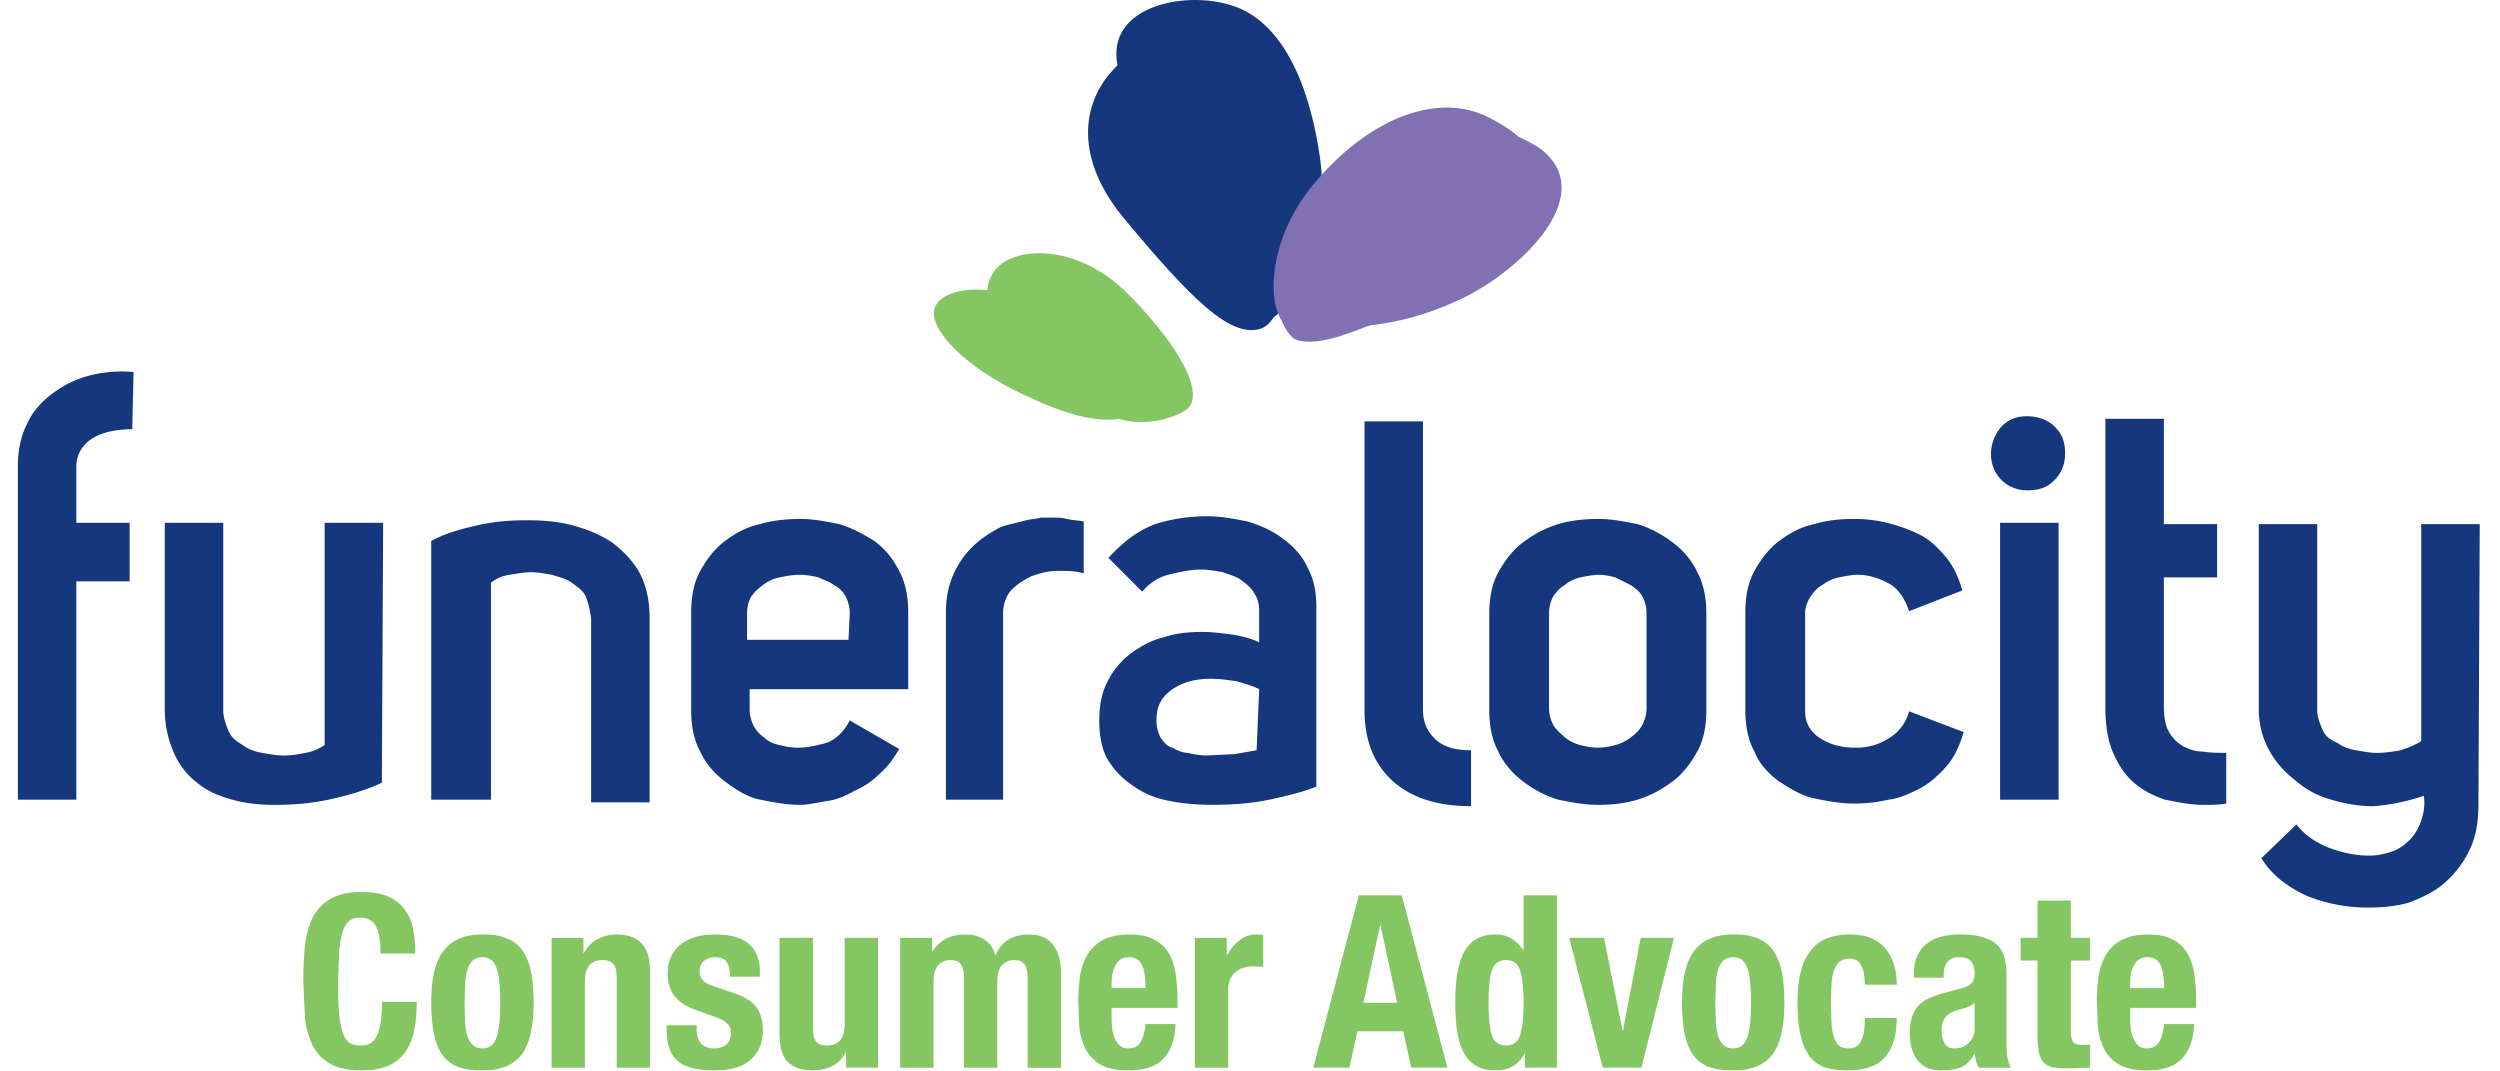
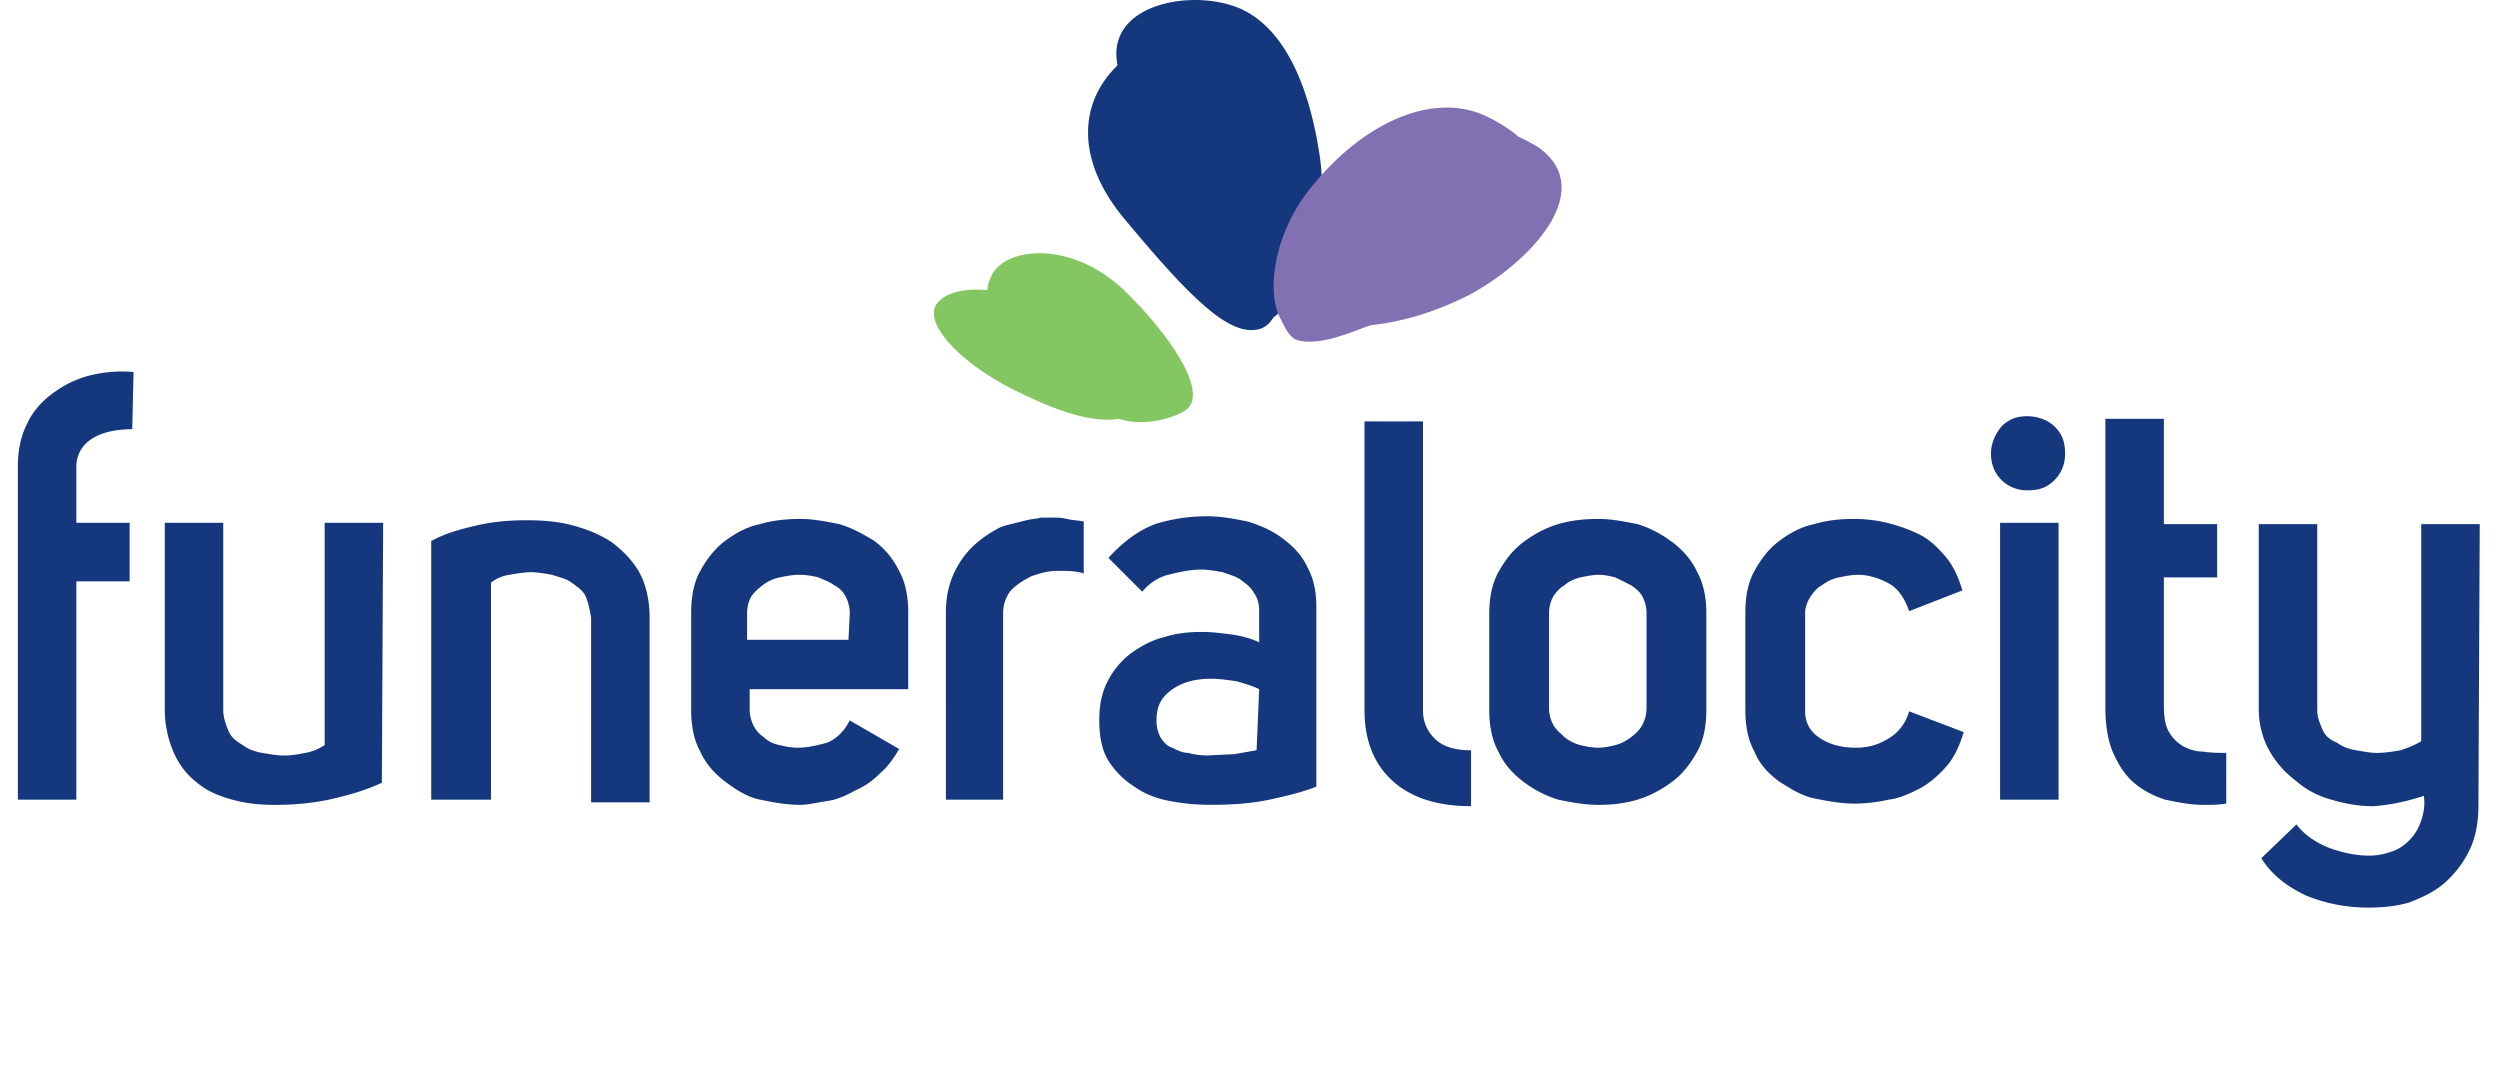
<svg xmlns="http://www.w3.org/2000/svg" width="140" height="60" fill="none">
-   <path d="M21.31 53.398h1.947c0-.351-.027-.725-.081-1.122-.045-.406-.167-.779-.365-1.122-.198-.351-.5-.64-.906-.865-.397-.225-.942-.338-1.636-.338-.73 0-1.311.126-1.744.379a2.5 2.5 0 0 0-1 1.027c-.225.442-.374.973-.446 1.595-.063.613-.095 1.284-.095 2.014l.095 2.028c.072.613.221 1.14.446 1.582a2.41 2.41 0 0 0 1 1.014c.433.234 1.014.352 1.744.352.64 0 1.158-.099 1.555-.297.406-.198.716-.473.933-.825.225-.352.378-.761.46-1.23s.122-.964.122-1.487h-1.947c0 .523-.031.946-.095 1.271-.063.315-.149.563-.257.743-.108.171-.239.288-.392.351a1.34 1.34 0 0 1-.473.081c-.207 0-.392-.041-.554-.122-.153-.09-.284-.257-.392-.5-.099-.252-.176-.604-.23-1.054-.045-.45-.068-1.041-.068-1.771l.054-1.73c.036-.478.099-.861.189-1.149.09-.297.212-.509.365-.635.162-.135.365-.203.608-.203.442 0 .743.162.906.487.171.316.257.825.257 1.527zm4.706 2.756l.027-1.027c.018-.315.059-.586.122-.811.072-.225.176-.401.311-.527a.76.76 0 0 1 .541-.189c.378 0 .64.198.784.595s.216 1.05.216 1.96-.072 1.564-.216 1.96-.405.595-.784.595c-.225 0-.405-.063-.541-.189s-.239-.302-.311-.527c-.063-.225-.104-.496-.122-.811l-.027-1.027zm-1.865 0a9.28 9.28 0 0 0 .135 1.676c.09.478.243.879.46 1.203a1.94 1.94 0 0 0 .879.703c.37.144.834.212 1.392.203.532 0 .978-.077 1.338-.23a2.02 2.02 0 0 0 .892-.703c.225-.324.387-.725.487-1.203a8.11 8.11 0 0 0 .149-1.649 9.14 9.14 0 0 0-.135-1.676c-.09-.478-.243-.879-.46-1.203a1.91 1.91 0 0 0-.879-.716c-.369-.162-.834-.239-1.392-.23-.532 0-.982.086-1.352.257a2.1 2.1 0 0 0-.879.73c-.225.315-.388.712-.487 1.19s-.149 1.027-.149 1.649zm6.737-3.633v7.272h1.865v-4.826c0-.802.329-1.203.987-1.203.279 0 .482.076.608.23.126.144.189.406.189.784v5.015h1.865V54.4c0-.73-.162-1.257-.487-1.582-.315-.325-.77-.487-1.365-.487a2.23 2.23 0 0 0-1.081.257c-.316.162-.572.424-.77.784h-.027v-.852h-1.784zm8.124 4.893h-1.676v.257a3.54 3.54 0 0 0 .122.96c.081.279.221.518.419.716.207.198.482.347.825.446.351.099.789.149 1.311.149.396 0 .757-.041 1.081-.122.334-.081.617-.216.852-.405a1.96 1.96 0 0 0 .568-.703c.135-.288.203-.626.203-1.014 0-.55-.122-.982-.365-1.298-.243-.324-.658-.586-1.244-.784l-1.122-.379c-.315-.099-.532-.221-.649-.365a.79.79 0 0 1-.162-.487c0-.261.086-.455.257-.581a1.01 1.01 0 0 1 .622-.203c.306 0 .518.09.635.27.126.171.189.446.189.825h1.676V54.4c0-.658-.203-1.167-.608-1.528s-1.032-.541-1.879-.541c-.478 0-.888.059-1.23.176-.333.117-.608.275-.825.473a1.76 1.76 0 0 0-.473.703c-.099.261-.149.541-.149.838 0 .514.131.937.392 1.271.261.324.649.577 1.162.757l1.311.473c.18.072.338.171.473.297.135.117.203.293.203.527 0 .288-.086.505-.257.649s-.401.216-.689.216c-.315 0-.559-.095-.73-.284-.162-.198-.243-.455-.243-.77v-.243zm8.372 1.524v.852h1.784v-7.272h-1.865v4.826c0 .802-.329 1.203-.987 1.203-.279 0-.482-.072-.608-.216-.126-.153-.189-.419-.189-.798v-5.015h-1.865v5.393c0 .73.158 1.253.473 1.568.324.306.784.46 1.379.46.405 0 .766-.077 1.081-.23s.572-.41.77-.771h.027zm3.028-6.417v7.272h1.865v-4.785c0-.432.086-.748.257-.946.18-.198.419-.297.716-.297.261 0 .446.081.554.243.117.162.176.397.176.703v5.083h1.865v-4.785c0-.432.086-.748.257-.946.18-.198.419-.297.716-.297.261 0 .446.081.554.243.117.162.176.397.176.703v5.083h1.865V54.51c0-.703-.149-1.239-.446-1.609-.288-.378-.744-.568-1.365-.568-.441 0-.825.099-1.149.297-.316.189-.545.478-.689.865h-.027c-.099-.379-.297-.667-.595-.865-.288-.198-.649-.297-1.081-.297-.406 0-.757.072-1.054.216-.288.144-.55.383-.784.716h-.027v-.743h-1.784zm13.745 2.811h-1.906v-.284a3.28 3.28 0 0 1 .041-.514c.036-.171.09-.324.162-.46a.88.88 0 0 1 .284-.338c.126-.09.284-.135.473-.135s.343.041.46.122c.126.072.221.185.284.338.072.144.122.324.149.541.027.207.045.45.054.73zm-1.906 1.109h3.69v-.419a9.65 9.65 0 0 0-.108-1.514c-.072-.46-.207-.847-.406-1.162a1.94 1.94 0 0 0-.825-.744c-.342-.18-.784-.27-1.325-.27-.631 0-1.135.104-1.514.311a2.25 2.25 0 0 0-.879.838 3.58 3.58 0 0 0-.406 1.203 10.15 10.15 0 0 0-.094 1.406l.054 1.379a3.62 3.62 0 0 0 .338 1.244 2.1 2.1 0 0 0 .838.892c.378.225.906.338 1.582.338.892 0 1.546-.221 1.96-.662s.64-1.086.676-1.933h-1.676c-.054.46-.153.802-.297 1.027s-.374.338-.689.338c-.171 0-.315-.045-.433-.135a1.1 1.1 0 0 1-.284-.379 2.37 2.37 0 0 1-.162-.541 4.91 4.91 0 0 1-.041-.635v-.581zm4.662-3.92v7.272h1.865v-4.366c0-.243.041-.446.121-.608.081-.171.19-.306.325-.406a1.24 1.24 0 0 1 .446-.23 1.81 1.81 0 0 1 .487-.068l.284.014.298.014v-1.784a1.08 1.08 0 0 0-.176-.014c-.054-.009-.108-.014-.162-.014a1.53 1.53 0 0 0-.986.324c-.27.207-.5.487-.689.838h-.027v-.973h-1.784zm11.33 3.634l-.933-4.339h-.027l-.933 4.339h1.893zm.257-6.015l2.555 9.651h-2.027l-.446-2.041h-2.568l-.446 2.041h-2.027l2.555-9.651h2.406zm6.901 8.88v.77h1.784v-9.651H85.32v3.055h-.027c-.198-.288-.423-.505-.675-.649-.244-.144-.541-.216-.892-.216-.766 0-1.329.302-1.69.906-.36.595-.541 1.568-.541 2.92s.18 2.321.541 2.906.924.879 1.69.879c.378 0 .694-.068.946-.203.261-.135.496-.374.703-.716h.027zm-2.041-2.866c0-.793.059-1.388.176-1.784.126-.406.392-.608.797-.608.415 0 .681.203.798.608.126.397.189.991.189 1.784s-.063 1.392-.189 1.798c-.117.396-.383.595-.798.595-.405 0-.671-.198-.797-.595-.117-.406-.176-1.005-.176-1.798zm8.517-3.637l-.987 5.204h-.027l-1.04-5.204h-1.947l1.879 7.272h2.163l1.825-7.272h-1.865zm4.181 3.637l.027-1.027c.018-.315.059-.586.121-.811.072-.225.176-.401.311-.527s.316-.189.541-.189c.378 0 .64.198.784.595s.216 1.05.216 1.96-.072 1.564-.216 1.96-.406.595-.784.595c-.225 0-.406-.063-.541-.189s-.239-.302-.311-.527c-.063-.225-.103-.496-.121-.811l-.027-1.027zm-1.865 0c0 .631.045 1.19.135 1.676.09.478.243.879.459 1.203.217.315.51.55.879.703.37.144.834.212 1.393.203.531 0 .978-.077 1.338-.23a2.03 2.03 0 0 0 .893-.703c.225-.324.388-.725.486-1.203s.149-1.027.149-1.649c0-.64-.045-1.199-.135-1.676s-.244-.879-.46-1.203a1.91 1.91 0 0 0-.879-.716c-.369-.162-.833-.239-1.392-.23-.531 0-.982.086-1.352.257a2.1 2.1 0 0 0-.878.73c-.225.315-.388.712-.487 1.19s-.148 1.027-.148 1.649zm10.239-1.011h1.784c0-.865-.221-1.55-.663-2.055-.432-.505-1.081-.757-1.946-.757-.433 0-.829.059-1.189.176s-.672.324-.933.622c-.261.288-.465.68-.608 1.176-.145.487-.217 1.104-.217 1.852 0 .73.059 1.343.176 1.838.117.487.288.879.513 1.176.235.288.523.491.866.608a4.2 4.2 0 0 0 1.23.162c.991 0 1.699-.248 2.122-.743.433-.505.649-1.235.649-2.19h-1.784c0 .595-.072 1.027-.217 1.298s-.374.406-.689.406c-.207 0-.378-.045-.513-.135-.127-.099-.226-.252-.298-.46a3.33 3.33 0 0 1-.149-.784l-.04-1.163.04-1.095c.028-.315.077-.572.149-.77.072-.207.18-.36.324-.459a.9.9 0 0 1 .554-.162c.181 0 .325.045.433.135a.73.73 0 0 1 .243.338 1.41 1.41 0 0 1 .122.46 3.38 3.38 0 0 1 .041.527zm6.149 1.014v1.433c0 .198-.036.369-.108.514a1 1 0 0 1-.284.352 1.12 1.12 0 0 1-.365.203 1.52 1.52 0 0 1-.392.054c-.253 0-.432-.099-.541-.297s-.162-.437-.162-.716c0-.325.081-.581.243-.77s.433-.325.811-.406c.118-.027.248-.068.392-.122a1.84 1.84 0 0 0 .406-.243zm-3.406-1.406h1.675v-.203c0-.288.073-.518.217-.689s.36-.257.649-.257c.315 0 .536.081.662.243.135.153.203.369.203.649 0 .243-.054.428-.162.554s-.303.225-.582.297l-1.054.284c-.324.09-.604.194-.838.311-.225.117-.415.266-.568.446-.144.171-.252.383-.324.635-.072.243-.108.536-.108.879a3.01 3.01 0 0 0 .095.743 2.06 2.06 0 0 0 .297.662 1.45 1.45 0 0 0 .54.473c.225.108.501.162.825.162.451 0 .816-.054 1.095-.162.288-.117.541-.365.757-.743h.027l.081.392a1.89 1.89 0 0 0 .148.365h1.785a3.11 3.11 0 0 1-.189-.608c-.027-.189-.041-.455-.041-.798v-3.825a3.46 3.46 0 0 0-.108-.892 1.49 1.49 0 0 0-.378-.716c-.189-.198-.456-.352-.798-.46s-.793-.162-1.351-.162c-.352 0-.686.041-1.001.122a2.1 2.1 0 0 0-.811.378c-.225.171-.406.401-.541.689-.135.279-.202.631-.202 1.054v.176zm6.926-4.315v2.082h-.946v1.271h.946v4.163c0 .369.023.676.068.919s.126.442.243.595c.126.144.302.243.527.297.234.045.532.068.892.068l.608-.027.609-.013v-1.298l-.203.027h-.216c-.27 0-.451-.059-.541-.176-.081-.126-.122-.334-.122-.622v-3.934h1.082v-1.271h-1.082v-2.082h-1.865zm7.096 4.896h-1.906v-.284a3.29 3.29 0 0 1 .04-.514 1.73 1.73 0 0 1 .162-.46c.073-.144.167-.257.284-.338.126-.09.284-.135.473-.135s.343.041.46.122c.126.072.221.185.284.338a1.7 1.7 0 0 1 .148.541c.027.207.045.45.055.73zm-1.906 1.109h3.69v-.419a9.52 9.52 0 0 0-.109-1.514c-.072-.46-.207-.847-.405-1.162-.198-.324-.473-.572-.825-.744-.342-.18-.784-.27-1.324-.27-.631 0-1.135.104-1.514.311s-.672.487-.879.838c-.198.352-.333.752-.405 1.203-.064.451-.095.919-.095 1.406l.054 1.379c.045.46.158.874.338 1.244a2.1 2.1 0 0 0 .838.892c.378.225.906.338 1.582.338.892 0 1.545-.221 1.96-.662s.639-1.086.675-1.933h-1.675c-.055.46-.154.802-.298 1.027s-.374.338-.689.338c-.172 0-.316-.045-.433-.135a1.11 1.11 0 0 1-.284-.379c-.072-.162-.126-.342-.162-.541a4.91 4.91 0 0 1-.04-.635v-.581z" fill="#84c661" />
  <path d="M7.406 24.036c-1.019 0-1.82.218-2.329.582a1.8 1.8 0 0 0-.801 1.529v3.13H7.26v3.276H4.276v12.229H1V26.147c0-.873.146-1.674.51-2.402.291-.655.801-1.237 1.383-1.674s1.237-.801 2.038-1.019a7.25 7.25 0 0 1 2.548-.218l-.073 3.203zm13.976 19.8c-.946.437-1.965.728-2.984.946s-2.038.291-2.984.291c-.873 0-1.601-.073-2.402-.291s-1.456-.51-1.965-.946c-.582-.437-1.019-1.019-1.31-1.674a6.14 6.14 0 0 1-.51-2.402V29.278h3.275V39.76c0 .437.146.801.291 1.165s.437.582.801.801c.291.218.655.364 1.092.437s.801.145 1.238.145.801-.073 1.165-.145c.437-.073.728-.218 1.092-.437V29.278h3.276l-.073 14.558zm2.766-13.538c.801-.437 1.601-.655 2.548-.873s1.82-.291 2.839-.291c.874 0 1.747.073 2.548.291s1.529.509 2.184.946c.582.437 1.165 1.019 1.529 1.674s.582 1.529.582 2.548v10.336h-3.276V34.592c-.073-.437-.146-.801-.291-1.164s-.509-.582-.801-.801-.655-.291-1.092-.437c-.437-.073-.801-.146-1.165-.146s-.801.073-1.237.146a2.17 2.17 0 0 0-1.019.437v12.156h-3.348V30.298zm26.204 11.645c-.291.509-.655 1.019-1.092 1.383-.437.437-.873.728-1.383.946-.51.291-1.019.51-1.529.582s-1.092.218-1.529.218c-.801 0-1.528-.146-2.256-.291s-1.383-.582-1.965-1.019-1.092-1.019-1.383-1.674c-.364-.655-.509-1.456-.509-2.329V34.3c0-.873.145-1.674.509-2.329s.801-1.238 1.383-1.674 1.237-.801 1.965-.946c.728-.218 1.529-.291 2.256-.291s1.456.146 2.184.291c.728.218 1.383.582 1.965.946.582.437 1.019.946 1.383 1.674.364.655.51 1.456.51 2.329v4.295h-8.88v1.092a2.02 2.02 0 0 0 .218.946 1.72 1.72 0 0 0 .582.655c.218.218.51.364.874.437.291.073.655.146 1.019.146.582 0 1.165-.146 1.674-.291.509-.218.946-.655 1.237-1.237l2.766 1.601zm-2.766-7.57a2.02 2.02 0 0 0-.218-.946 1.43 1.43 0 0 0-.655-.655c-.291-.218-.582-.291-.873-.437-.291-.073-.655-.146-1.092-.146-.364 0-.728.073-1.092.146s-.655.218-.946.437-.51.437-.655.655c-.146.291-.218.582-.218.946v1.456h5.678l.073-1.456zm11.355-5.387c.218 0 .51 0 .801.073s.582.073.946.145v2.912c-.437-.146-.873-.146-1.456-.146s-1.019.146-1.456.291c-.437.218-.801.437-1.165.801-.291.364-.437.801-.437 1.31v10.409h-3.203V34.3c0-1.165.291-2.038.801-2.839s1.237-1.383 2.038-1.82c.218-.146.509-.219.801-.291l.874-.218c.291-.073.582-.073.801-.146h.655zm11.574 5.24c0-.364-.073-.728-.291-1.019-.146-.291-.437-.51-.728-.728s-.655-.291-1.019-.437c-.437-.073-.801-.146-1.237-.146-.582 0-1.237.146-1.82.291s-1.092.51-1.456.946l-1.893-1.892c.874-.946 1.674-1.529 2.62-1.893a9.73 9.73 0 0 1 2.911-.437c.801 0 1.529.146 2.256.291.728.218 1.383.51 1.965.946s1.092.946 1.383 1.601c.364.655.51 1.383.51 2.257v10.045c-.728.291-1.601.51-2.621.728s-2.111.291-3.276.291c-.8 0-1.601-.073-2.329-.218-.801-.146-1.456-.437-1.965-.801a4.63 4.63 0 0 1-1.456-1.456c-.364-.583-.51-1.383-.51-2.257s.146-1.601.51-2.257c.291-.582.801-1.165 1.31-1.529s1.165-.728 1.82-.873c.655-.218 1.383-.291 2.111-.291.583 0 1.092.073 1.674.146.51.073 1.092.218 1.529.437v-1.747zm0 4.367c-.291-.145-.728-.291-1.238-.437-.509-.073-.946-.145-1.456-.145-.946 0-1.674.218-2.256.655s-.801.946-.801 1.674a2.02 2.02 0 0 0 .218.946c.146.218.364.509.655.582.291.146.582.291.874.291.291.073.655.146 1.092.146l1.529-.073 1.237-.218.145-3.421zm11.865 6.553c-1.965 0-3.421-.509-4.44-1.456s-1.528-2.257-1.528-3.931V23.6h3.275v16.16c0 .655.218 1.165.655 1.601s1.092.655 2.038.655v3.13zm1.019-10.773c0-.873.146-1.674.51-2.329s.801-1.238 1.383-1.674 1.238-.801 1.965-1.019 1.529-.291 2.257-.291 1.456.146 2.184.291c.727.218 1.383.582 1.965 1.019s1.092 1.019 1.383 1.674c.364.655.51 1.456.51 2.329v5.386c0 .874-.146 1.674-.51 2.329s-.8 1.237-1.383 1.674-1.237.801-1.965 1.019-1.456.291-2.184.291c-.801 0-1.528-.146-2.257-.291a6.31 6.31 0 0 1-1.965-1.019c-.583-.437-1.092-1.019-1.383-1.674-.364-.655-.51-1.456-.51-2.329v-5.386zm6.115-2.184c-.291 0-.655.073-1.019.146-.291.073-.655.218-.874.437-.291.146-.51.437-.655.655a2.01 2.01 0 0 0-.219.946v5.241a2.01 2.01 0 0 0 .219.946c.145.291.436.51.655.728a2.46 2.46 0 0 0 .874.437c.291.073.655.146 1.019.146.291 0 .655-.073.946-.146s.582-.218.873-.437.509-.437.655-.728a2.02 2.02 0 0 0 .218-.946v-5.241a2.02 2.02 0 0 0-.218-.946c-.146-.291-.437-.509-.655-.655l-.873-.437c-.292-.073-.583-.146-.946-.146zm8.225 2.111c0-.873.146-1.674.51-2.329s.8-1.238 1.383-1.674 1.237-.801 1.964-.946c.728-.218 1.456-.291 2.257-.291.582 0 1.238.073 1.82.218s1.237.364 1.819.655 1.019.728 1.456 1.237.728 1.165.947 1.892l-2.985 1.165c-.218-.655-.582-1.237-1.092-1.529s-1.164-.509-1.747-.509c-.363 0-.728.073-1.091.146s-.656.218-.947.437c-.291.146-.509.437-.654.655s-.292.582-.292.874v5.532c0 .655.292 1.165.874 1.529s1.237.51 1.965.51c.655 0 1.237-.146 1.82-.51a2.5 2.5 0 0 0 1.164-1.529l3.057 1.165c-.218.728-.509 1.383-.946 1.893s-.946.946-1.456 1.237c-.582.291-1.164.582-1.819.655a8.4 8.4 0 0 1-1.893.218c-.801 0-1.529-.146-2.257-.291s-1.382-.582-1.964-.946c-.583-.437-1.092-.946-1.383-1.674-.364-.655-.51-1.456-.51-2.329V34.3zm13.756-8.88c0-.582.219-1.092.583-1.529.436-.437.873-.582 1.455-.582s1.165.218 1.529.582c.437.437.582.873.582 1.529 0 .582-.218 1.092-.582 1.456-.437.437-.873.582-1.529.582a2.03 2.03 0 0 1-1.455-.582c-.364-.364-.583-.873-.583-1.456zm3.785 19.362h-3.275V29.277h3.275v15.504zm9.39.218c-.436.073-.8.073-1.237.073-.801 0-1.456-.146-2.184-.291-.655-.218-1.237-.51-1.747-.946s-.873-1.019-1.164-1.674-.437-1.529-.437-2.548v-16.16h3.276v5.896h2.984v2.984h-2.984v7.206c0 .582.072 1.092.291 1.456s.437.582.8.801c.292.146.655.291 1.092.291.437.073.874.073 1.31.073V45zm14.122.074c0 .946-.146 1.82-.509 2.548a5.73 5.73 0 0 1-1.384 1.82c-.583.51-1.237.801-1.965 1.092-.728.218-1.528.291-2.329.291a9.22 9.22 0 0 1-3.421-.655c-1.092-.51-1.966-1.165-2.548-2.111l1.966-1.892c.437.582 1.091 1.019 1.819 1.31.801.291 1.529.437 2.257.437.436 0 .8-.073 1.237-.218s.728-.364 1.019-.655.51-.655.655-1.092.219-.873.146-1.383c-.874.291-1.82.509-2.839.582-.801 0-1.601-.146-2.329-.364-.801-.218-1.456-.582-2.038-1.092a5.38 5.38 0 0 1-1.456-1.674c-.364-.655-.583-1.456-.583-2.329V29.352h3.276v10.409c0 .437.146.728.292 1.092s.436.582.8.728c.291.218.655.364 1.092.437s.801.145 1.164.145c.437 0 .874-.073 1.311-.145.436-.146.8-.291 1.164-.51V29.352h3.276l-.073 15.723z" fill="#14377d" />
  <path d="M62.945 16.248c-2.839-2.693-6.405-2.475-7.352-.946-.145.291-.291.582-.291.946-1.456-.146-2.548.218-2.912.874-.582 1.165 1.601 3.421 4.877 4.95 2.257 1.092 4.076 1.601 5.387 1.383 1.529.509 3.494-.146 3.931-.655.874-1.092-1.019-4.003-3.639-6.551z" fill="#84c661" />
  <path d="M73.863 8.461C72.99 3.001 70.879.89 68.986.308c-2.693-.873-7.061.073-6.406 3.348l-.073.073c-2.111 2.111-2.256 5.314.51 8.589 3.64 4.367 5.824 6.551 7.497 6.114.291-.073.583-.291.801-.655 1.601-1.165 3.275-5.022 2.547-9.317z" fill="#14377d" />
  <path d="M86.238 8.312c-.291-.218-1.456-.801-1.237-.655.145.073-.655-.655-1.965-1.237-2.766-1.165-6.406.291-9.317 3.712-2.621 2.984-2.767 6.551-1.966 7.789.073.146.364.874.801 1.092 1.383.509 3.785-.728 4.222-.801 1.31-.146 3.13-.51 5.459-1.674 3.421-1.82 7.206-5.823 4.003-8.225z" fill="#8170b2" />
</svg>